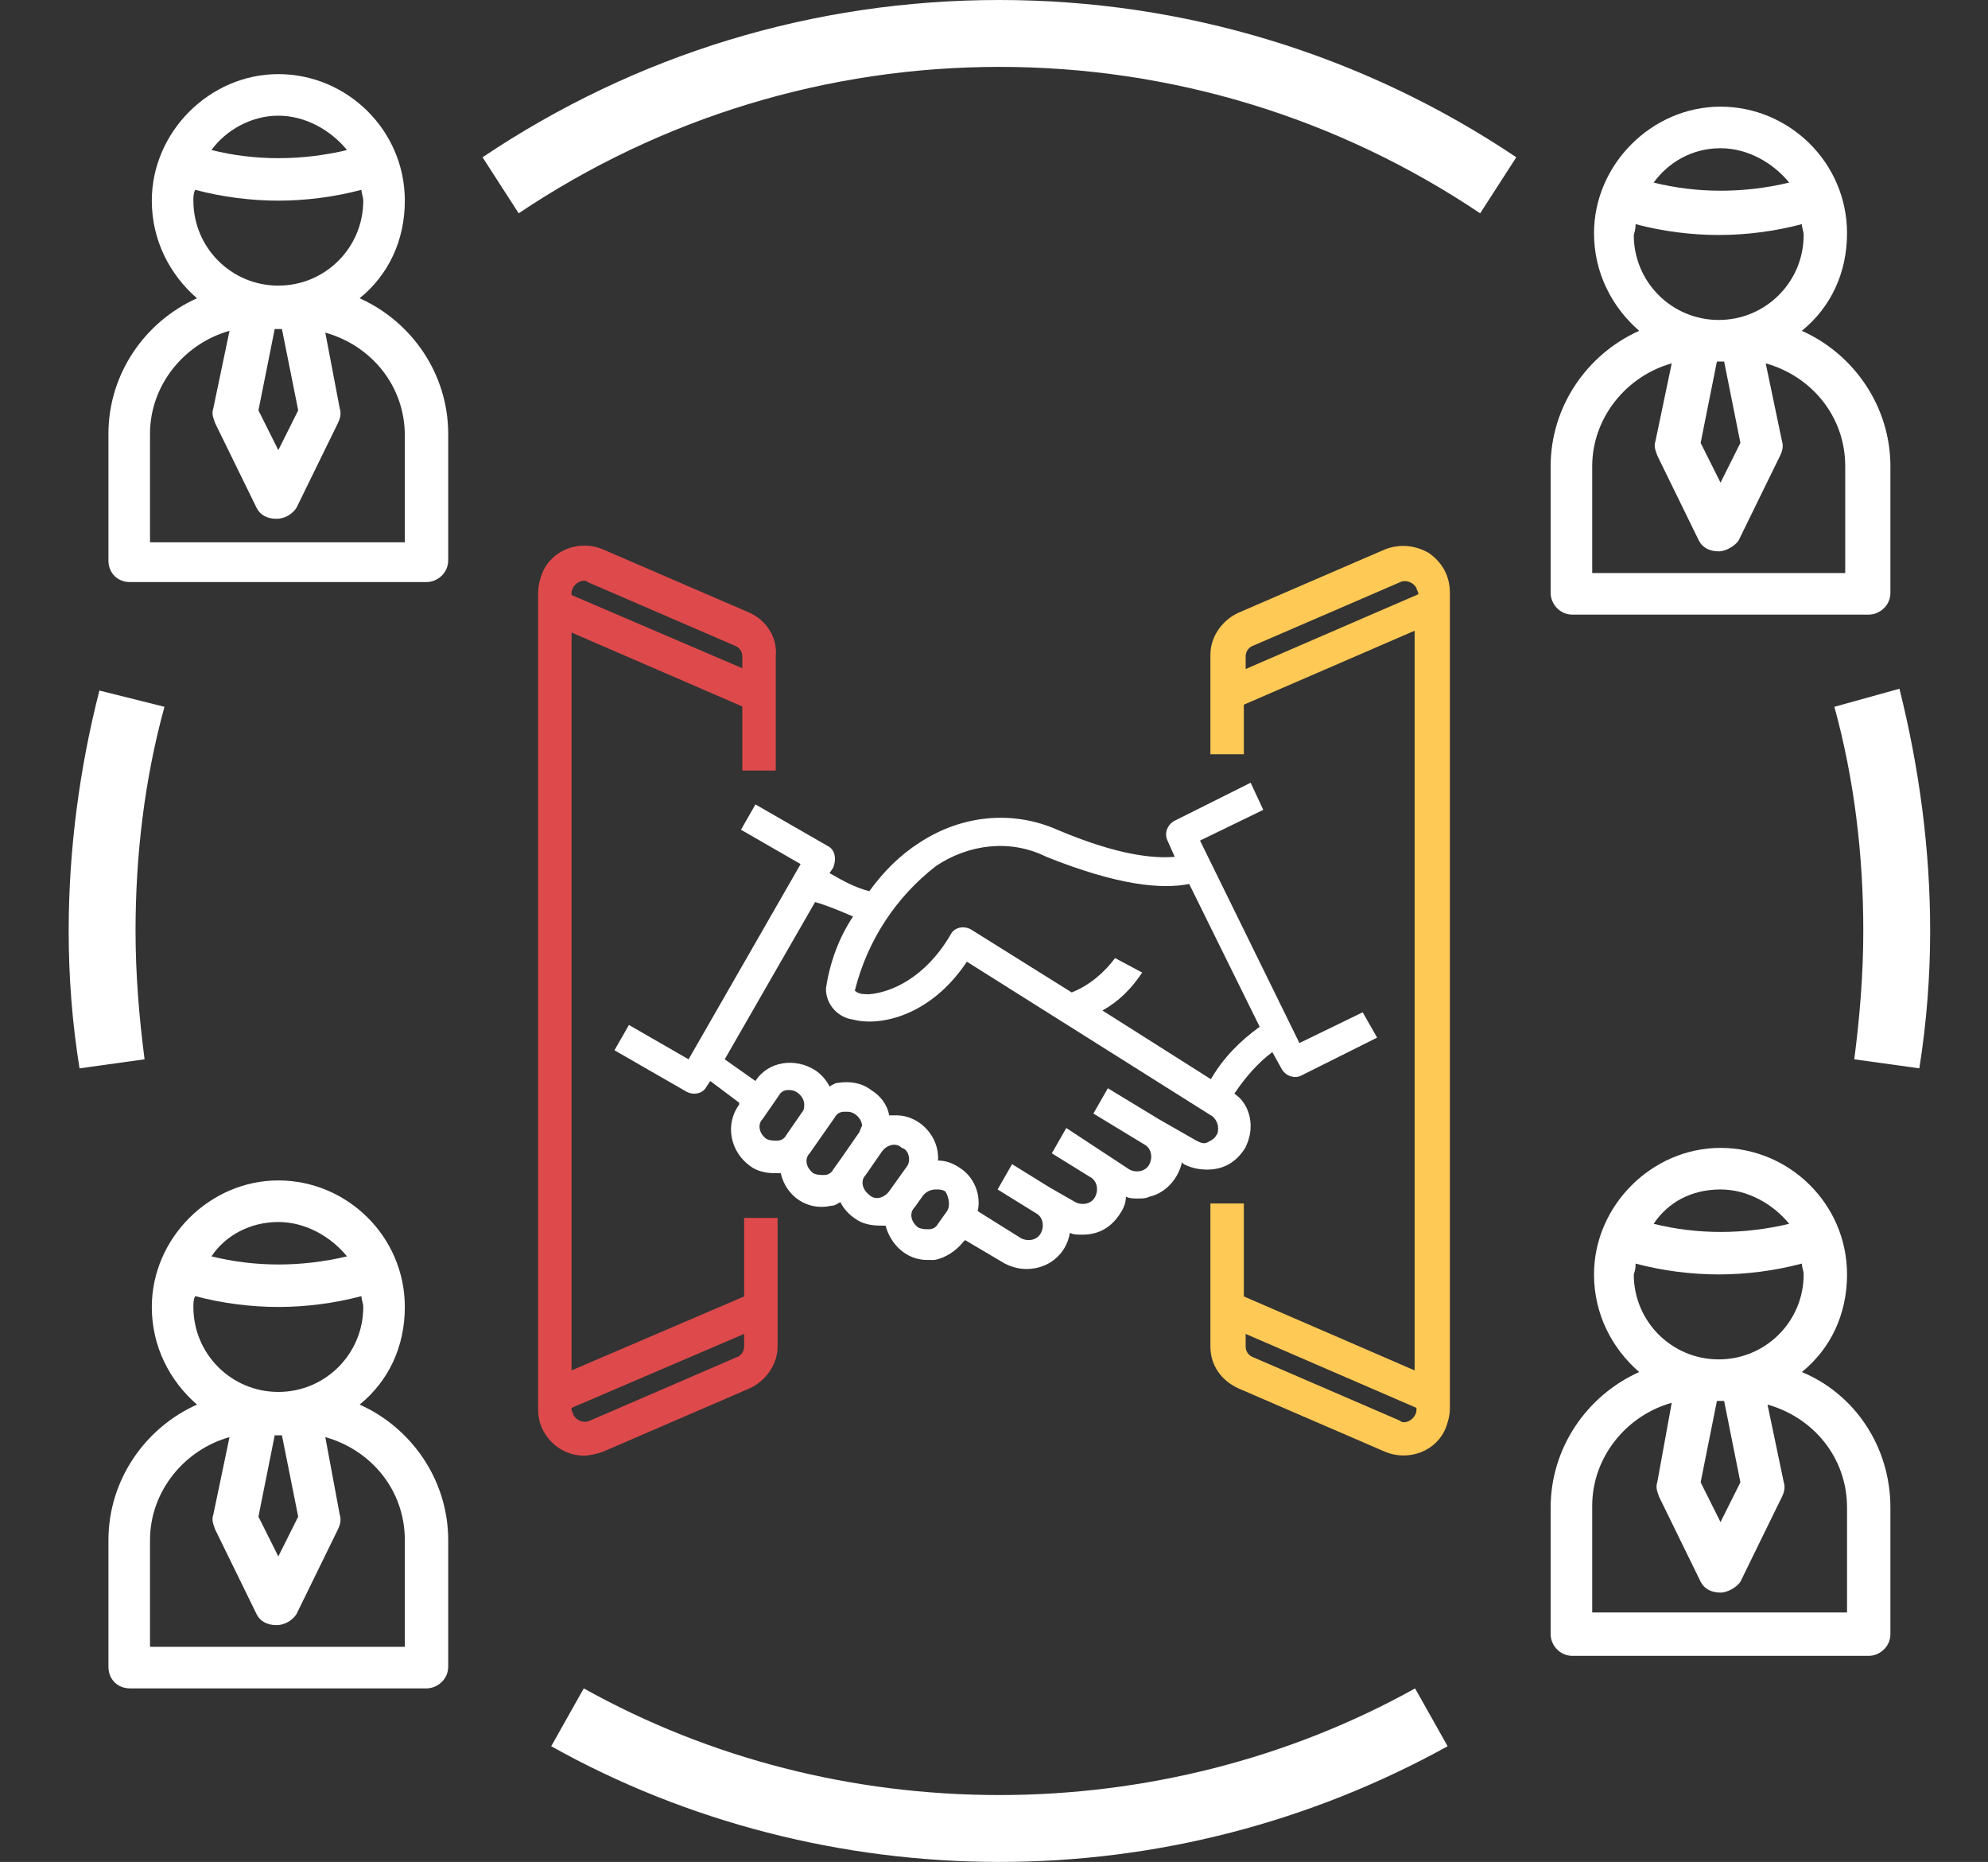
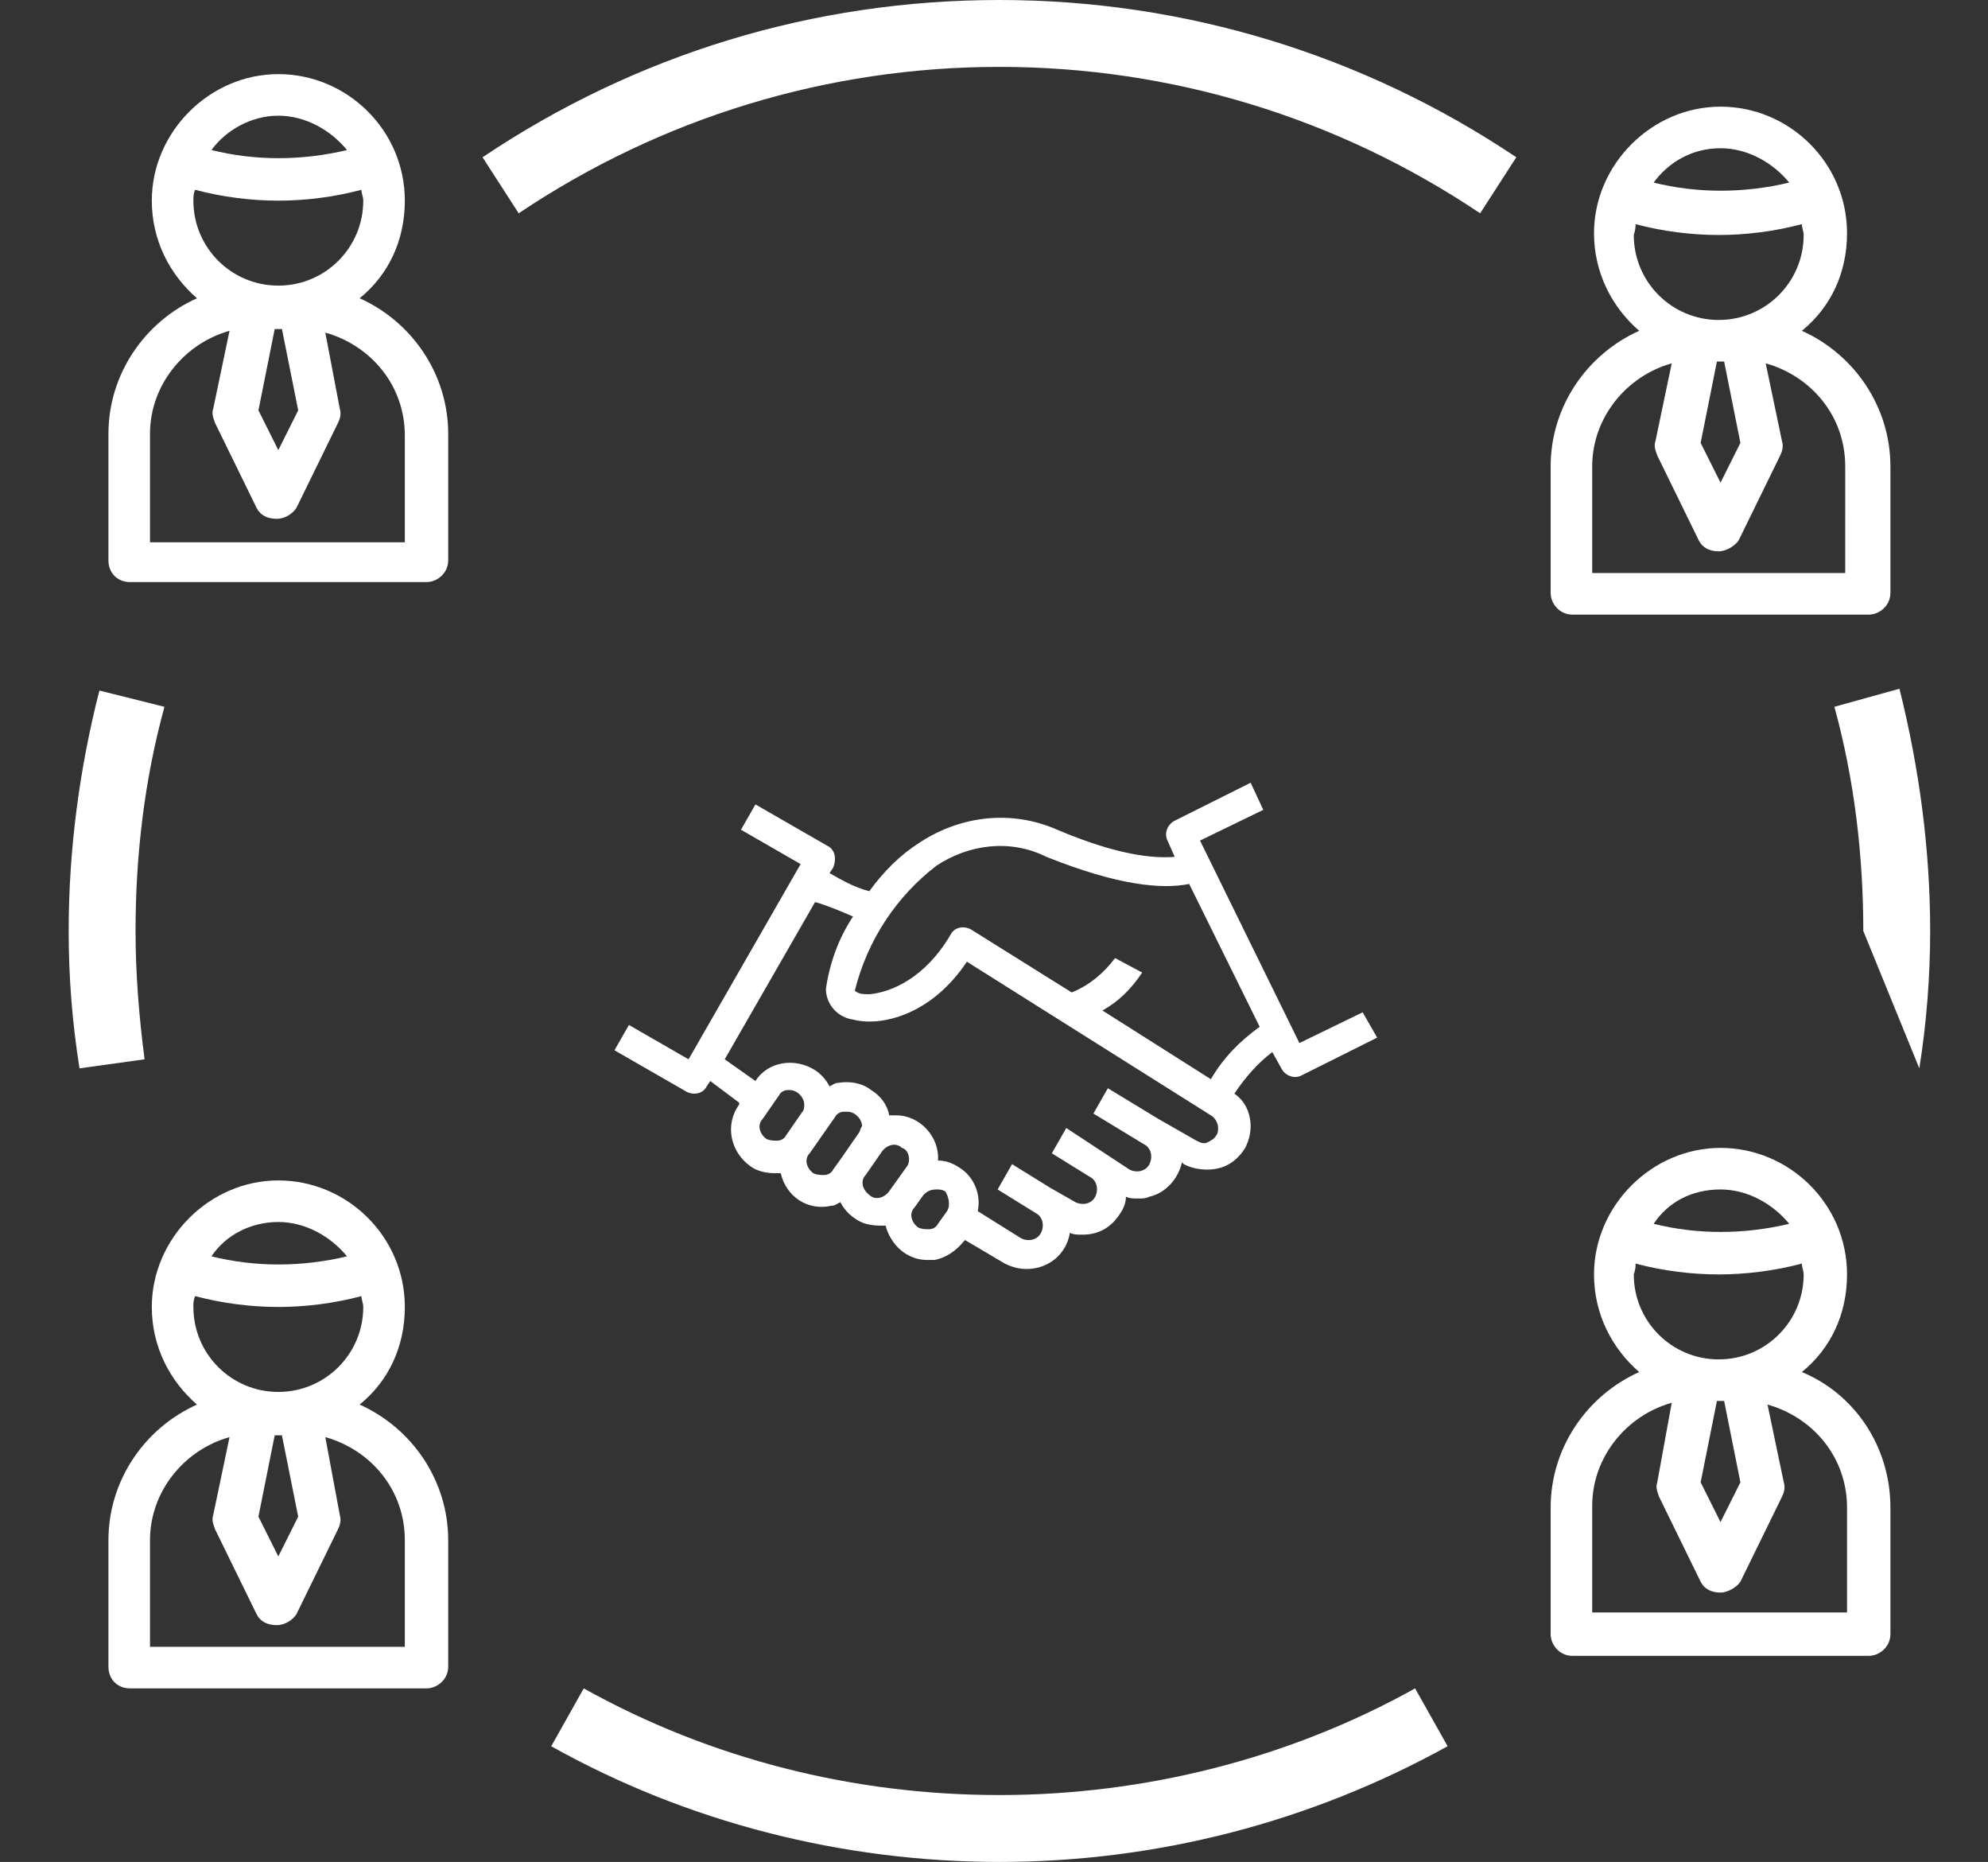
<svg xmlns="http://www.w3.org/2000/svg" version="1.1" id="Layer_1" x="0px" y="0px" viewBox="0 0 110 103" style="enable-background:new 0 0 110 103;" xml:space="preserve">
  <rect x="0" y="0" width="110" height="103" fill="#333333" stroke="none" />
  <style type="text/css">
	.st0{fill:#FFFFFF;}
	.st1{fill:#FFC955;stroke:#FFC955;stroke-width:0.25;stroke-miterlimit:10;}
	.st2{fill:#DE4A4C;stroke:#DE4A4C;stroke-width:0.25;stroke-miterlimit:10;}
</style>
  <g>
    <path class="st0" d="M99.7,18.3c1.6-1.3,2.5-3.2,2.5-5.4c0-3.9-3.2-7-7-7s-7,3.2-7,7c0,2.2,1,4.1,2.5,5.4c-2.9,1.3-4.9,4.2-4.9,7.5   v7c0,0.6,0.5,1.2,1.2,1.2h16.4c0.6,0,1.2-0.5,1.2-1.2v-7C104.6,22.5,102.6,19.6,99.7,18.3z M96.3,24.5l-1.1,2.2l-1.1-2.2L95,20h0.4   L96.3,24.5z M95.2,8.2c1.5,0,2.9,0.8,3.8,1.9c-2.5,0.6-5.1,0.6-7.5,0C92.3,9,93.6,8.2,95.2,8.2z M90.5,12.4   c1.5,0.4,3.1,0.6,4.6,0.6s3.1-0.2,4.6-0.6c0,0.2,0.1,0.4,0.1,0.6c0,2.6-2.1,4.7-4.7,4.7c-2.6,0-4.7-2.1-4.7-4.7   C90.5,12.7,90.5,12.5,90.5,12.4z M102.2,31.7H88.1v-5.9c0-2.7,1.9-5,4.4-5.7l-0.9,4.3c-0.1,0.3,0,0.5,0.1,0.8l2.3,4.7   c0.2,0.4,0.6,0.6,1.1,0.6c0.4,0,0.9-0.3,1.1-0.6l2.3-4.7c0.1-0.2,0.2-0.5,0.1-0.8l-0.9-4.3c2.5,0.7,4.4,2.9,4.4,5.7V31.7z" />
    <path class="st0" d="M7.2,32.2h16.4c0.6,0,1.2-0.5,1.2-1.2v-7c0-3.3-2-6.2-4.9-7.5c1.6-1.3,2.5-3.2,2.5-5.4c0-3.9-3.2-7-7-7   s-7,3.2-7,7c0,2.2,1,4.1,2.5,5.4C8,17.8,6,20.7,6,24v7C6,31.7,6.5,32.2,7.2,32.2z M16.5,22.7l-1.1,2.2l-1.1-2.2l0.9-4.5h0.4   L16.5,22.7z M15.4,6.4c1.5,0,2.9,0.8,3.8,1.9c-2.5,0.6-5.1,0.6-7.5,0C12.5,7.2,13.9,6.4,15.4,6.4z M10.8,10.5   c1.5,0.4,3.1,0.6,4.6,0.6s3.1-0.2,4.6-0.6c0,0.2,0.1,0.4,0.1,0.6c0,2.6-2.1,4.7-4.7,4.7s-4.7-2.1-4.7-4.7   C10.7,10.9,10.7,10.7,10.8,10.5z M8.3,24c0-2.7,1.9-5,4.4-5.7l-0.9,4.3c-0.1,0.3,0,0.5,0.1,0.8l2.3,4.7c0.2,0.4,0.6,0.6,1.1,0.6   s0.9-0.3,1.1-0.6l2.3-4.7c0.1-0.2,0.2-0.5,0.1-0.8L18,18.4c2.5,0.7,4.4,2.9,4.4,5.7v5.9H8.3V24z" />
    <path class="st0" d="M99.7,75.9c1.6-1.3,2.5-3.2,2.5-5.4c0-3.9-3.2-7-7-7s-7,3.2-7,7c0,2.2,1,4.1,2.5,5.4c-2.9,1.3-4.9,4.2-4.9,7.5   v7c0,0.6,0.5,1.2,1.2,1.2h16.4c0.6,0,1.2-0.5,1.2-1.2v-7C104.6,80,102.6,77.1,99.7,75.9z M96.3,82l-1.1,2.2L94.1,82l0.9-4.5h0.4   L96.3,82z M95.2,65.8c1.5,0,2.9,0.8,3.8,1.9c-2.5,0.6-5.1,0.6-7.5,0C92.3,66.5,93.6,65.8,95.2,65.8z M90.5,69.9   c1.5,0.4,3.1,0.6,4.6,0.6s3.1-0.2,4.6-0.6c0,0.2,0.1,0.4,0.1,0.6c0,2.6-2.1,4.7-4.7,4.7c-2.6,0-4.7-2.1-4.7-4.7   C90.5,70.2,90.5,70.1,90.5,69.9z M102.2,89.2H88.1v-5.9c0-2.7,1.9-5,4.4-5.7L91.7,82c-0.1,0.3,0,0.5,0.1,0.8l2.3,4.7   c0.2,0.4,0.6,0.6,1.1,0.6c0.4,0,0.9-0.3,1.1-0.6l2.3-4.7c0.1-0.2,0.2-0.5,0.1-0.8l-0.9-4.3c2.5,0.7,4.4,2.9,4.4,5.7V89.2z" />
    <path class="st0" d="M7.2,93.4h16.4c0.6,0,1.2-0.5,1.2-1.2v-7c0-3.3-2-6.2-4.9-7.5c1.6-1.3,2.5-3.2,2.5-5.4c0-3.9-3.2-7-7-7   s-7,3.2-7,7c0,2.2,1,4.1,2.5,5.4C8,79,6,81.9,6,85.2v7C6,92.9,6.5,93.4,7.2,93.4z M16.5,83.9l-1.1,2.2l-1.1-2.2l0.9-4.5h0.4   L16.5,83.9z M15.4,67.6c1.5,0,2.9,0.8,3.8,1.9c-2.5,0.6-5.1,0.6-7.5,0C12.5,68.3,13.9,67.6,15.4,67.6z M10.8,71.7   c1.5,0.4,3.1,0.6,4.6,0.6s3.1-0.2,4.6-0.6c0,0.2,0.1,0.4,0.1,0.6c0,2.6-2.1,4.7-4.7,4.7s-4.7-2.1-4.7-4.7   C10.7,72.1,10.7,71.9,10.8,71.7z M8.3,85.2c0-2.7,1.9-5,4.4-5.7l-0.9,4.3c-0.1,0.3,0,0.5,0.1,0.8l2.3,4.7c0.2,0.4,0.6,0.6,1.1,0.6   s0.9-0.3,1.1-0.6l2.3-4.7c0.1-0.2,0.2-0.5,0.1-0.8L18,79.5c2.5,0.7,4.4,2.9,4.4,5.7v5.9H8.3V85.2z" />
    <path class="st0" d="M5.5,38.2C4.4,42.5,3.8,47,3.8,51.5c0,2.6,0.2,5.1,0.6,7.6L8,58.6c-0.3-2.3-0.5-4.7-0.5-7.1   c0-4.2,0.5-8.4,1.6-12.4L5.5,38.2z" />
    <path class="st0" d="M55.3,103c8.7,0,17.2-2.2,24.8-6.4l-1.8-3.2c-7,3.9-15,5.9-23,5.9c-8.1,0-16-2-23-5.9l-1.8,3.2   C38,100.8,46.6,103,55.3,103z" />
-     <path class="st0" d="M106.2,59.1c0.4-2.5,0.6-5.1,0.6-7.6c0-4.5-0.6-9-1.7-13.4l-3.6,1c1.1,4,1.6,8.2,1.6,12.4   c0,2.4-0.2,4.8-0.5,7.1L106.2,59.1z" />
+     <path class="st0" d="M106.2,59.1c0.4-2.5,0.6-5.1,0.6-7.6c0-4.5-0.6-9-1.7-13.4l-3.6,1c1.1,4,1.6,8.2,1.6,12.4   L106.2,59.1z" />
    <path class="st0" d="M55.3,3.7c9.5,0,18.7,2.8,26.6,8.1l2-3.1C75.4,3,65.5,0,55.3,0C45,0,35.2,3,26.7,8.7l2,3.1   C36.6,6.5,45.8,3.7,55.3,3.7z" />
-     <path class="st1" d="M79,30.7c-0.7-0.4-1.5-0.5-2.3-0.2L68.6,34c-0.9,0.4-1.5,1.3-1.5,2.2v5.4h1.6v-2.7l9.7-4.2V76l-9.7-4.2v-5.1   h-1.6v7.8c0,1,0.6,1.8,1.5,2.2l8.1,3.5c1.2,0.5,2.7,0,3.2-1.3c0.1-0.3,0.2-0.6,0.2-1V32.8C80.1,31.9,79.7,31.2,79,30.7z M78.5,78   c0,0.4-0.4,0.8-0.8,0.8c-0.1,0-0.2,0-0.3-0.1l-8.1-3.5c-0.3-0.1-0.5-0.4-0.5-0.7v-0.9l9.7,4.2V78z M78.5,33l-9.7,4.2v-0.9   c0-0.3,0.2-0.6,0.5-0.7l8.1-3.5c0.4-0.2,0.9,0,1.1,0.4c0,0.1,0.1,0.2,0.1,0.3V33z" />
-     <path class="st2" d="M41.4,34l-8.1-3.5c-1.2-0.5-2.7,0-3.2,1.3c-0.1,0.3-0.2,0.6-0.2,1V78c0,1.3,1.1,2.4,2.4,2.4   c0.3,0,0.7-0.1,1-0.2l8.1-3.5c0.9-0.4,1.5-1.3,1.5-2.2v-7h-1.6v4.3L31.5,76V34.8l9.7,4.2v3.5h1.6v-6.2C42.9,35.3,42.3,34.4,41.4,34   z M41.3,73.6v0.9c0,0.3-0.2,0.6-0.5,0.7l-8.1,3.5c-0.4,0.2-0.9,0-1.1-0.4c0-0.1-0.1-0.2-0.1-0.3v-0.2L41.3,73.6z M41.3,37.2   L31.5,33v-0.2c0-0.4,0.4-0.8,0.8-0.8c0.1,0,0.2,0,0.3,0.1l8.1,3.5c0.3,0.1,0.5,0.4,0.5,0.7V37.2z" />
    <path class="st0" d="M45.8,46.8l-4-2.3L41,45.9l3.3,1.9l-6.2,10.8l-3.3-1.9l-0.8,1.4l4,2.3c0.4,0.2,0.9,0.1,1.1-0.3c0,0,0,0,0,0   l0.2-0.3l1.6,1.2l0,0.1c-0.8,1.1-0.5,2.6,0.6,3.4c0,0,0,0,0,0c0.4,0.3,0.9,0.4,1.4,0.4c0.1,0,0.2,0,0.3,0c0.3,1.3,1.5,2.1,2.8,1.8   c0.2,0,0.3-0.1,0.5-0.2c0.2,0.4,0.5,0.7,0.8,0.9l0,0c0.4,0.3,0.9,0.4,1.4,0.4c0.1,0,0.2,0,0.3,0c0.3,1.1,1.2,1.9,2.3,1.9   c0.2,0,0.3,0,0.4,0c0.6-0.1,1.2-0.5,1.6-1l0.1-0.1l2.2,1.3c0.4,0.2,0.8,0.3,1.2,0.3c1.2,0,2.2-0.8,2.4-2c0.2,0.1,0.4,0.1,0.7,0.1   c0.9,0,1.6-0.4,2.1-1.2c0.2-0.3,0.3-0.6,0.3-0.9c0.2,0.1,0.4,0.1,0.7,0.1c0.2,0,0.4,0,0.6-0.1c0.9-0.2,1.6-1,1.8-1.9l0.1,0.1   c0.4,0.2,0.8,0.3,1.3,0.3c0.9,0,1.6-0.4,2.1-1.2c0.2-0.4,0.3-0.8,0.3-1.2c0-0.7-0.3-1.4-0.9-1.8c0.6-0.9,1.3-1.7,2.1-2.3l0.5,0.9   c0.2,0.4,0.7,0.6,1.1,0.4c0,0,0,0,0,0l4.2-2.1L75.4,56l-3.5,1.7l-5.5-11.2l3.5-1.7l-0.7-1.5l-4.2,2.1c-0.4,0.2-0.6,0.7-0.4,1.1   c0,0,0,0,0,0l0.4,0.9c-1.2,0.1-3.2-0.1-6.5-1.5c-2.5-1.1-5.3-0.8-7.6,0.7c-1.1,0.7-2,1.6-2.8,2.7c-0.8-0.2-1.5-0.6-2.2-1l0.2-0.3   C46.3,47.5,46.2,47,45.8,46.8C45.8,46.8,45.8,46.8,45.8,46.8z M44.4,61.5l-0.9,1.3c-0.1,0.2-0.3,0.3-0.5,0.3c-0.2,0-0.4,0-0.6-0.1   l0,0c-0.4-0.3-0.5-0.8-0.2-1.1l0.9-1.3c0.1-0.2,0.3-0.3,0.5-0.3c0,0,0.1,0,0.1,0c0.4,0,0.8,0.4,0.8,0.8   C44.5,61.2,44.5,61.4,44.4,61.5L44.4,61.5z M47.5,62.7L47.5,62.7L46.6,64v0l-0.5,0.7C46,64.9,45.8,65,45.6,65c-0.2,0-0.4,0-0.6-0.1   l0,0c-0.4-0.3-0.5-0.8-0.2-1.1l1.4-2c0.1-0.2,0.3-0.3,0.5-0.3c0,0,0.1,0,0.2,0c0.4,0,0.8,0.4,0.8,0.8   C47.6,62.4,47.6,62.6,47.5,62.7L47.5,62.7z M50.2,64.5l-0.5,0.7l0,0l-0.5,0.7c-0.3,0.4-0.8,0.5-1.1,0.2l0,0   c-0.4-0.3-0.5-0.8-0.2-1.1l0.9-1.3c0.3-0.4,0.8-0.5,1.1-0.2c0,0,0,0,0,0C50.3,63.6,50.4,64.2,50.2,64.5L50.2,64.5z M52.4,67   l-0.5,0.7c-0.1,0.2-0.3,0.3-0.5,0.3c-0.2,0-0.4,0-0.6-0.1l0,0c-0.4-0.3-0.5-0.8-0.2-1.1l0,0l0.5-0.7c0.2-0.2,0.4-0.3,0.7-0.3   c0.2,0,0.3,0,0.5,0.1C52.5,66.2,52.6,66.7,52.4,67L52.4,67z M51.8,47.9c1.8-1.2,4.1-1.5,6.1-0.5c4,1.6,6.4,1.8,7.9,1.5l3.9,7.9   c-1.1,0.8-2,1.7-2.7,2.9l-6-3.8c0.9-0.5,1.6-1.2,2.2-2.1L61.7,53c-0.6,0.8-1.4,1.5-2.4,1.9l-5.6-3.5c-0.4-0.2-0.9-0.1-1.1,0.3   c0,0,0,0,0,0c-1.4,2.4-3.3,3.2-4.5,3.3c-0.3,0-0.6,0-0.8-0.2C48,52,49.6,49.6,51.8,47.9L51.8,47.9z M47.2,50.7   c-0.8,1.2-1.3,2.6-1.5,4c0,0.9,0.7,1.6,1.5,1.7c1.5,0.4,4.3-0.2,6.3-3.2l13.5,8.5c0.2,0.1,0.4,0.4,0.4,0.7c0,0.1,0,0.3-0.1,0.4   c-0.1,0.2-0.3,0.3-0.5,0.4c-0.2,0.1-0.4,0-0.6-0.1l-2.1-1.2l0,0l-2.8-1.7l0,0l0,0l-0.8,1.4l2.8,1.7c0.4,0.2,0.5,0.7,0.3,1.1   c-0.2,0.4-0.7,0.5-1.1,0.3l0,0L59,62.4l-0.8,1.4l2.1,1.3c0.4,0.2,0.5,0.7,0.3,1.1c-0.2,0.4-0.7,0.5-1.1,0.3c0,0,0,0,0,0l-1.4-0.8   c0,0,0,0,0,0L56,64.4l0,0l0,0l-0.4,0.7l-0.4,0.7l0,0l0,0l2.1,1.3c0.4,0.2,0.5,0.7,0.3,1.1c-0.2,0.4-0.7,0.5-1.1,0.3L54.1,67   c0.2-0.9-0.2-1.9-1-2.4c-0.3-0.2-0.7-0.4-1.2-0.4c0.1-1.3-1-2.5-2.3-2.5c-0.1,0-0.3,0-0.4,0c-0.1-0.6-0.5-1.1-1-1.4   c-0.5-0.4-1.2-0.5-1.8-0.4c-0.2,0-0.3,0.1-0.5,0.2c-0.2-0.4-0.5-0.7-0.8-0.9c-1.1-0.7-2.6-0.5-3.3,0.6l-1.7-1.2l5-8.7   C45.8,50.1,46.5,50.4,47.2,50.7L47.2,50.7z" />
  </g>
</svg>